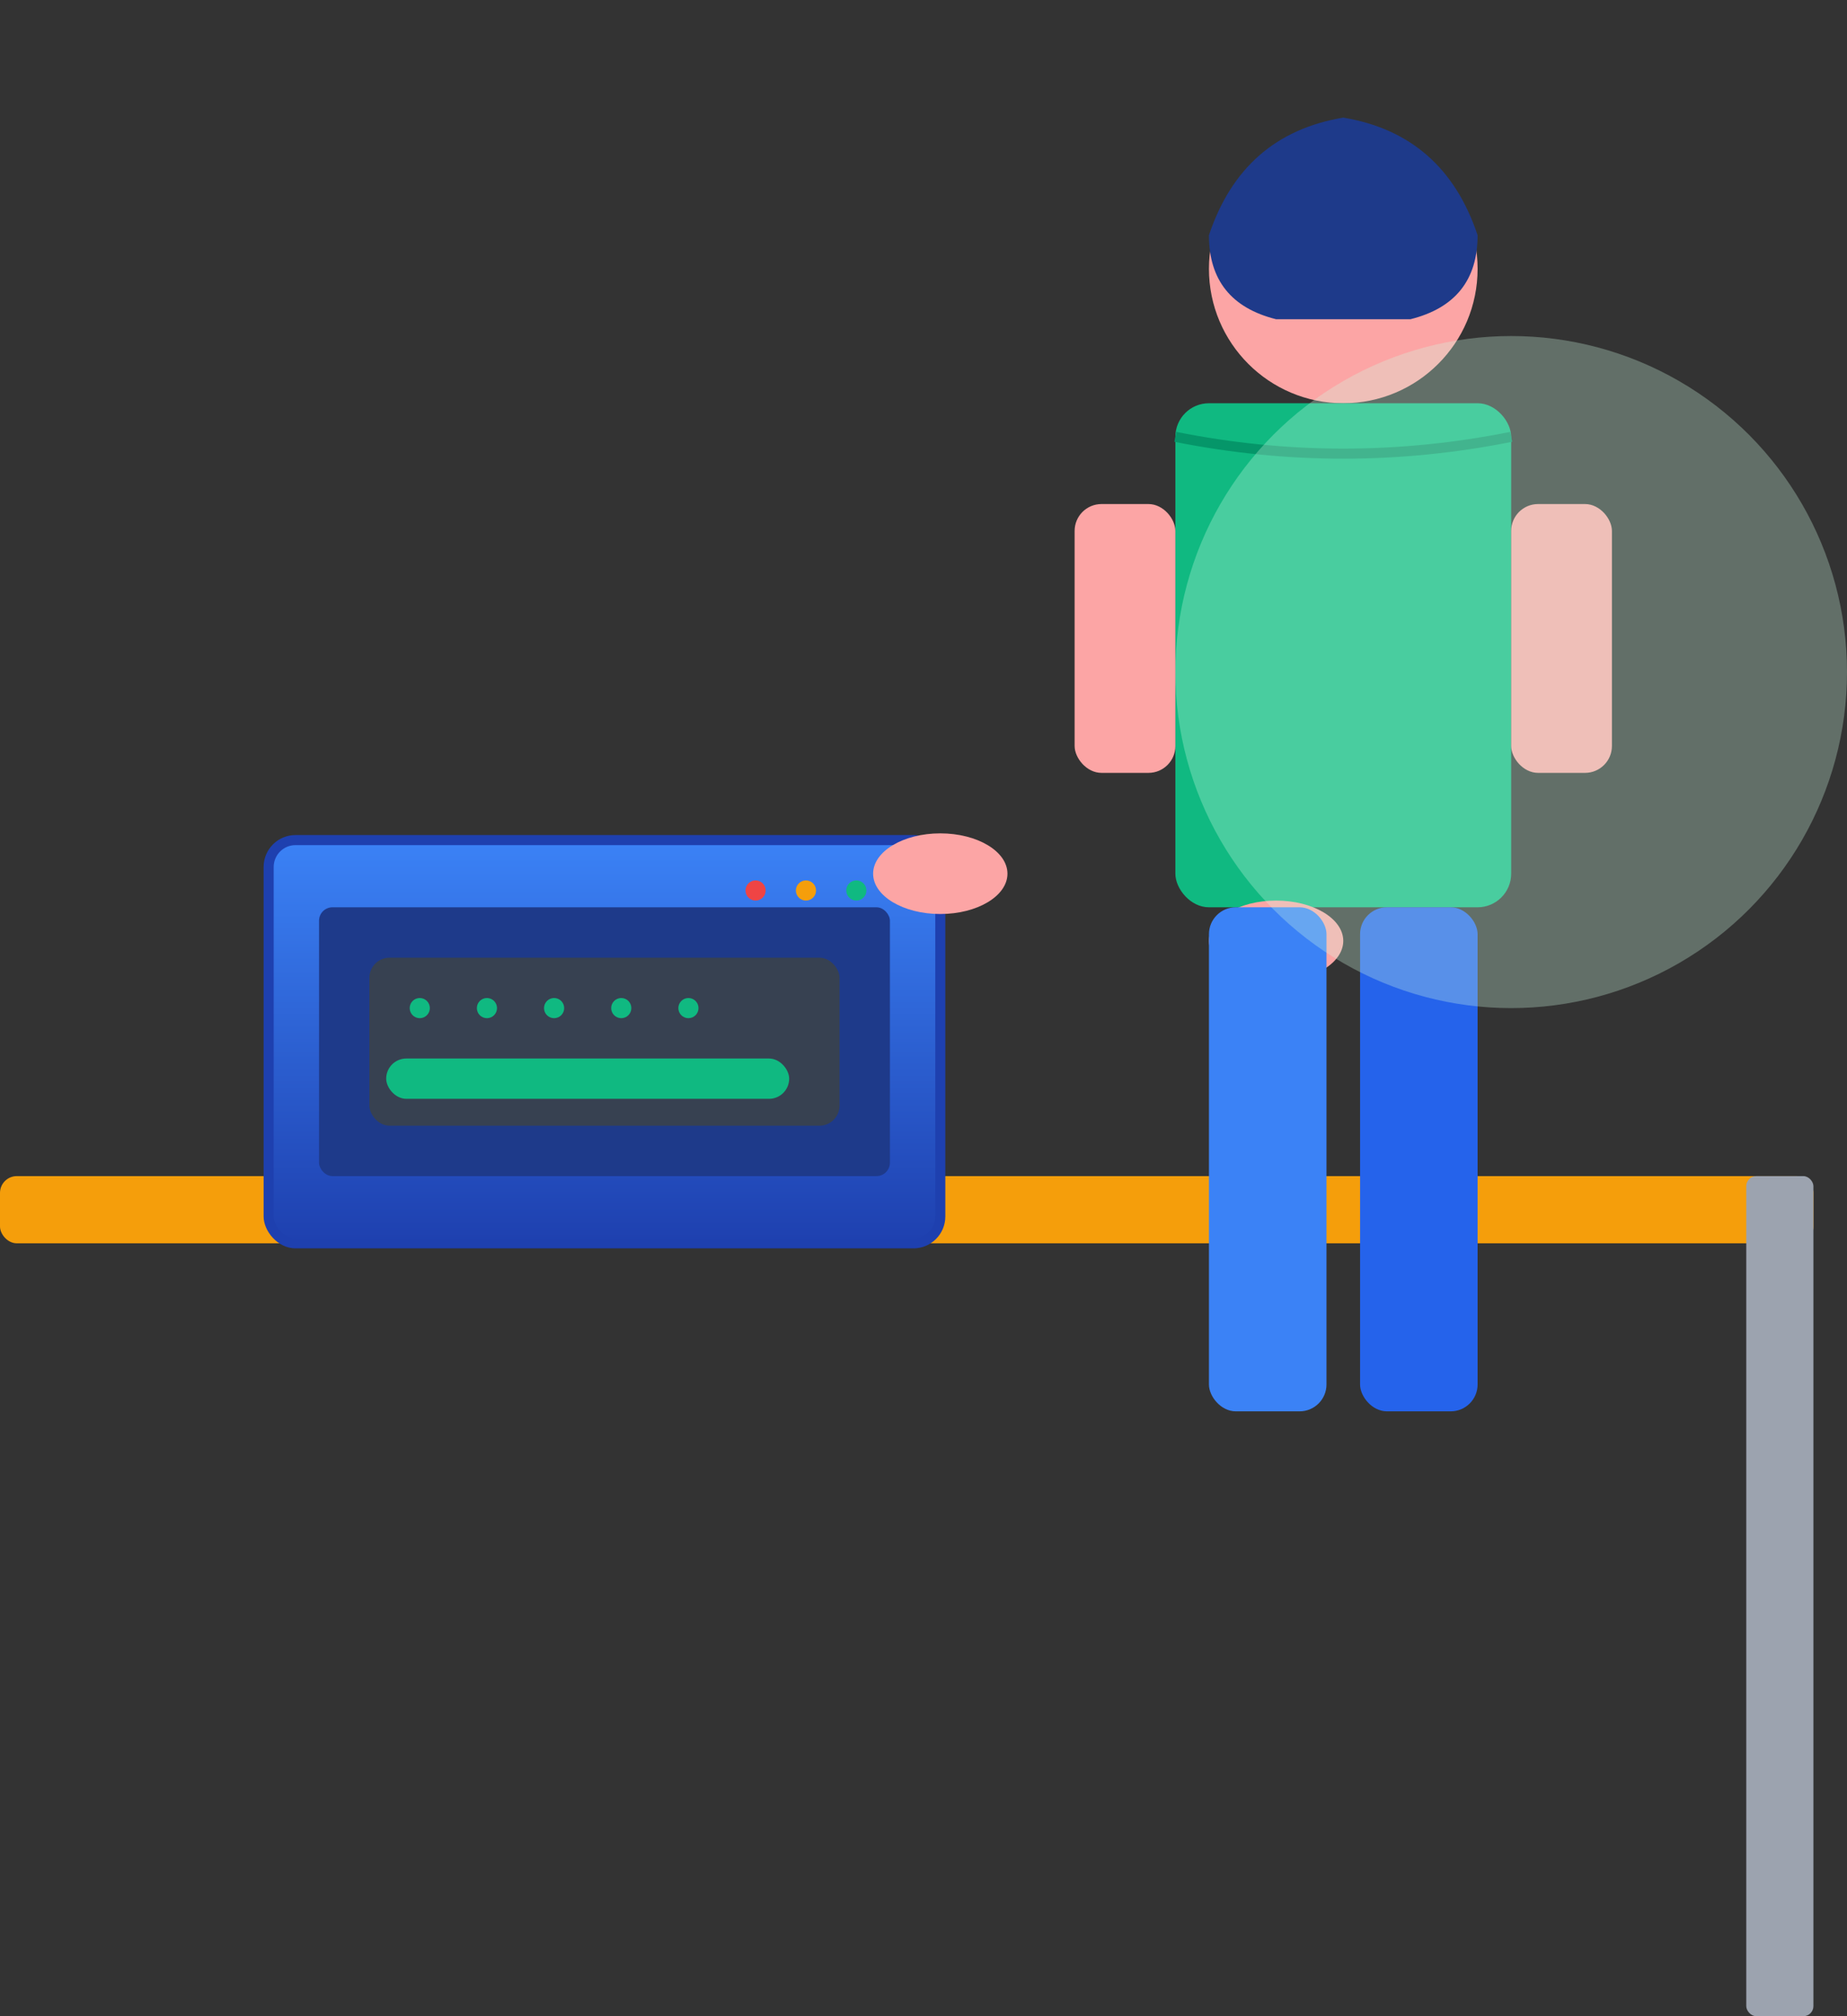
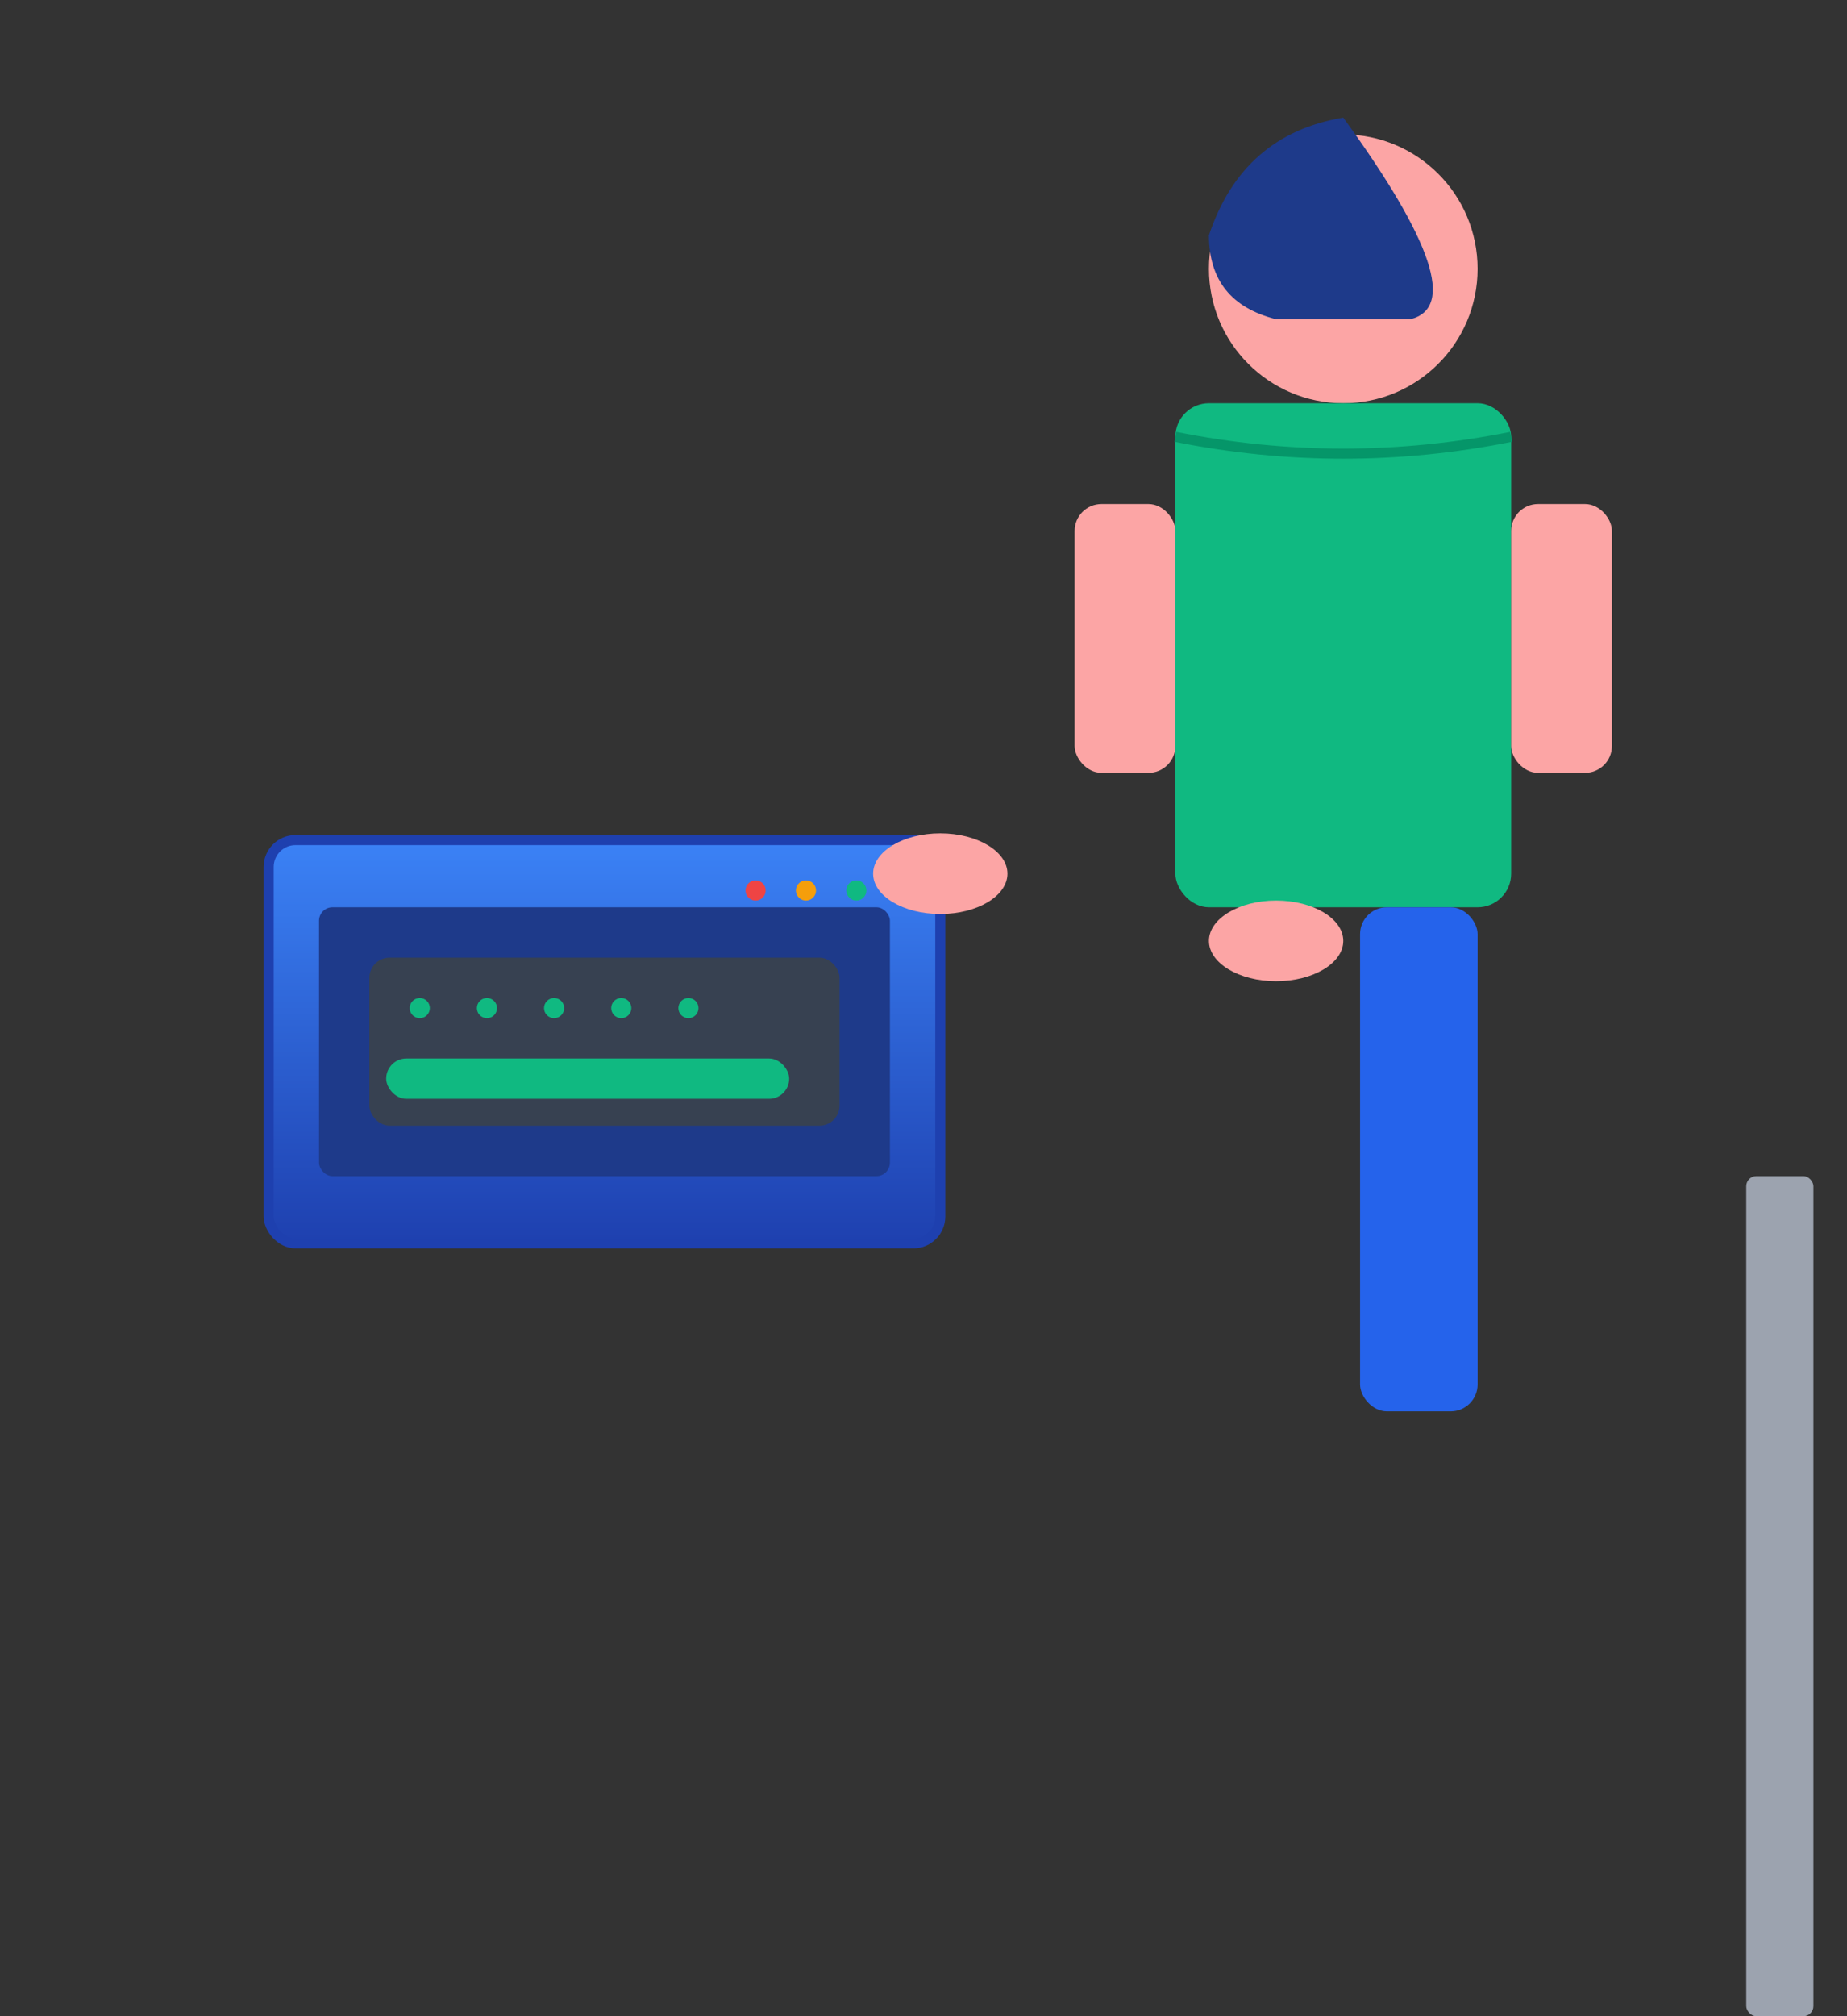
<svg xmlns="http://www.w3.org/2000/svg" viewBox="0 0 550 600">
  <rect x="0" y="0" width="550" height="600" fill="#333333" stroke="none" />
  <defs>
    <linearGradient id="laptopGrad" x1="0%" y1="0%" x2="0%" y2="100%">
      <stop offset="0%" style="stop-color:#3b82f6;stop-opacity:1" />
      <stop offset="100%" style="stop-color:#1e40af;stop-opacity:1" />
    </linearGradient>
  </defs>
-   <rect x="0" y="350" width="540" height="20" fill="#F59E0B" rx="5" />
  <rect x="520" y="350" width="20" height="250" fill="#9CA3AF" rx="3" />
  <rect x="80" y="250" width="200" height="120" fill="url(#laptopGrad)" rx="8" stroke="#1e40af" stroke-width="3" />
  <rect x="95" y="270" width="170" height="80" fill="#1e3a8a" rx="4" />
  <rect x="110" y="285" width="140" height="50" fill="#374151" rx="6" />
  <circle cx="125" cy="300" r="3" fill="#10B981" />
  <circle cx="145" cy="300" r="3" fill="#10B981" />
  <circle cx="165" cy="300" r="3" fill="#10B981" />
  <circle cx="185" cy="300" r="3" fill="#10B981" />
  <circle cx="205" cy="300" r="3" fill="#10B981" />
  <rect x="115" y="315" width="120" height="12" fill="#10B981" rx="6" />
  <circle cx="225" cy="265" r="3" fill="#EF4444" />
  <circle cx="240" cy="265" r="3" fill="#F59E0B" />
  <circle cx="255" cy="265" r="3" fill="#10B981" />
  <circle cx="400" cy="80" r="40" fill="#FCA5A5" />
-   <path d="M360 70 Q370 40, 400 35 Q430 40, 440 70 Q440 90, 420 95 L380 95 Q360 90, 360 70 Z" fill="#1e3a8a" />
+   <path d="M360 70 Q370 40, 400 35 Q440 90, 420 95 L380 95 Q360 90, 360 70 Z" fill="#1e3a8a" />
  <rect x="350" y="120" width="100" height="150" fill="#10B981" rx="10" />
  <path d="M350 130 Q400 140, 450 130" stroke="#059669" stroke-width="3" fill="none" />
  <rect x="320" y="150" width="30" height="80" fill="#FCA5A5" rx="8" />
  <rect x="450" y="150" width="30" height="80" fill="#FCA5A5" rx="8" />
  <ellipse cx="280" cy="260" rx="20" ry="12" fill="#FCA5A5" />
  <ellipse cx="380" cy="280" rx="20" ry="12" fill="#FCA5A5" />
-   <rect x="360" y="270" width="35" height="150" fill="#3b82f6" rx="8" />
  <rect x="405" y="270" width="35" height="150" fill="#2563eb" rx="8" />
-   <circle cx="450" cy="200" r="100" fill="#D1FAE5" opacity="0.3" />
</svg>